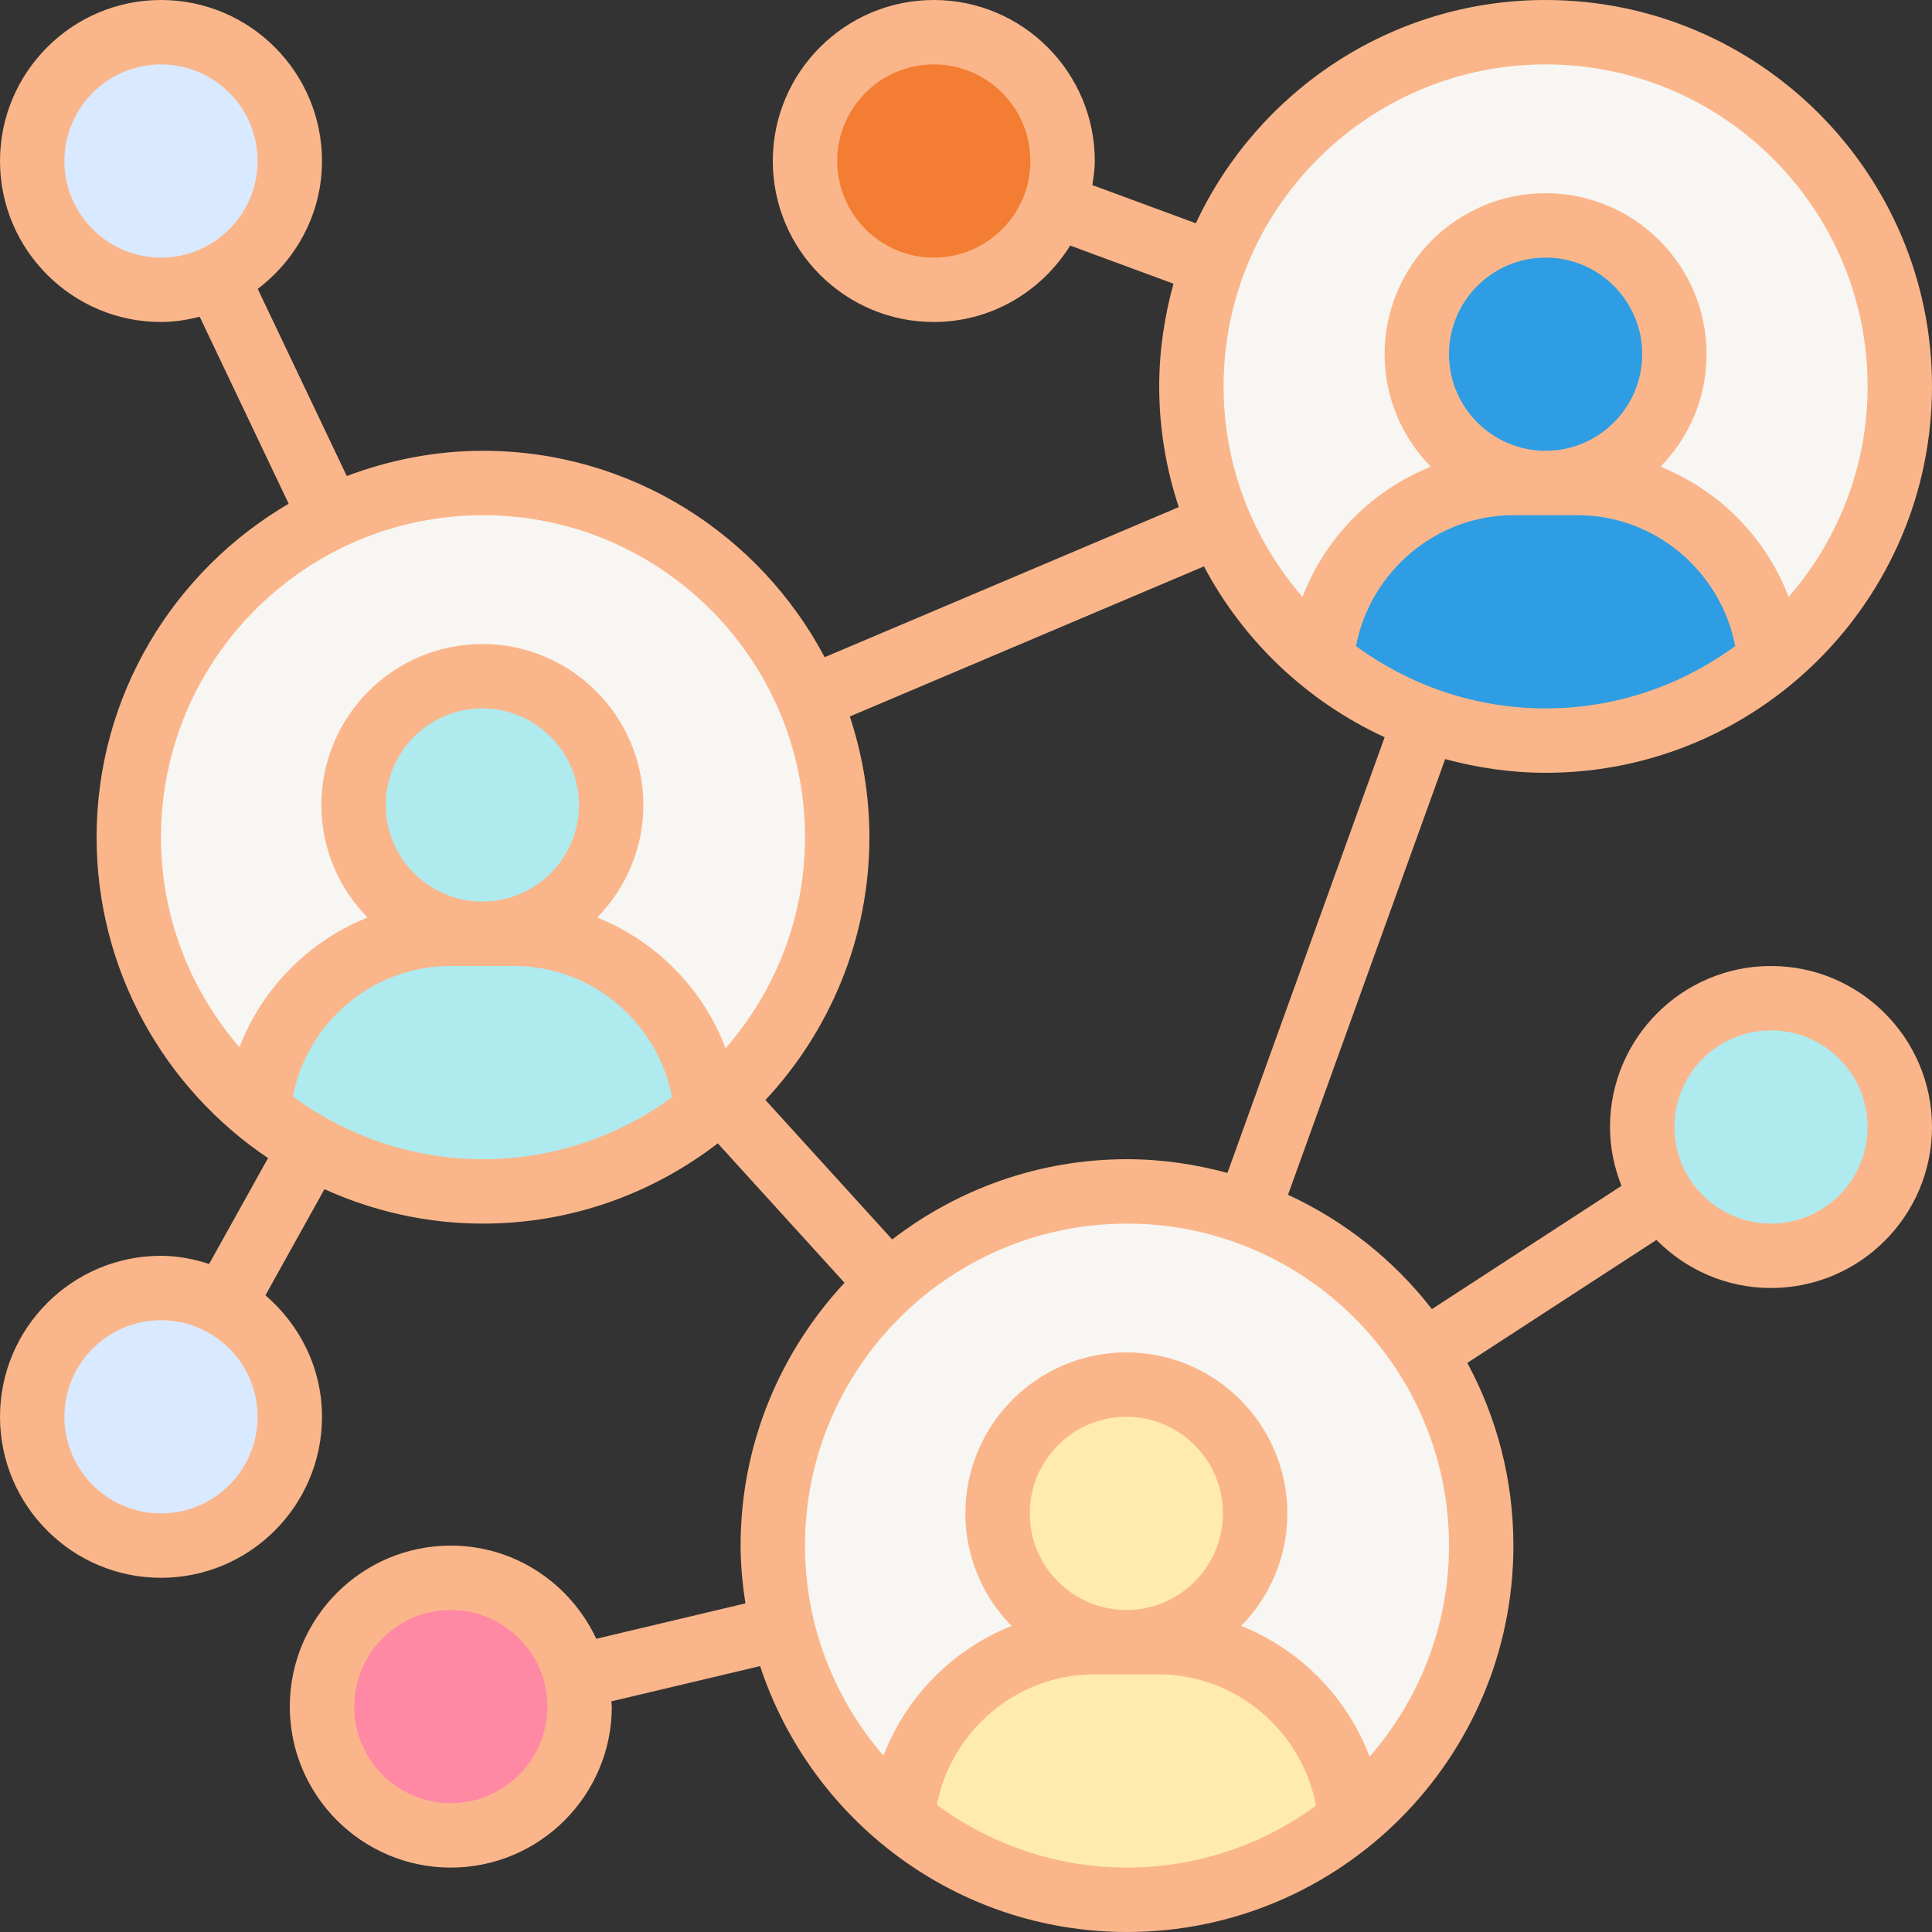
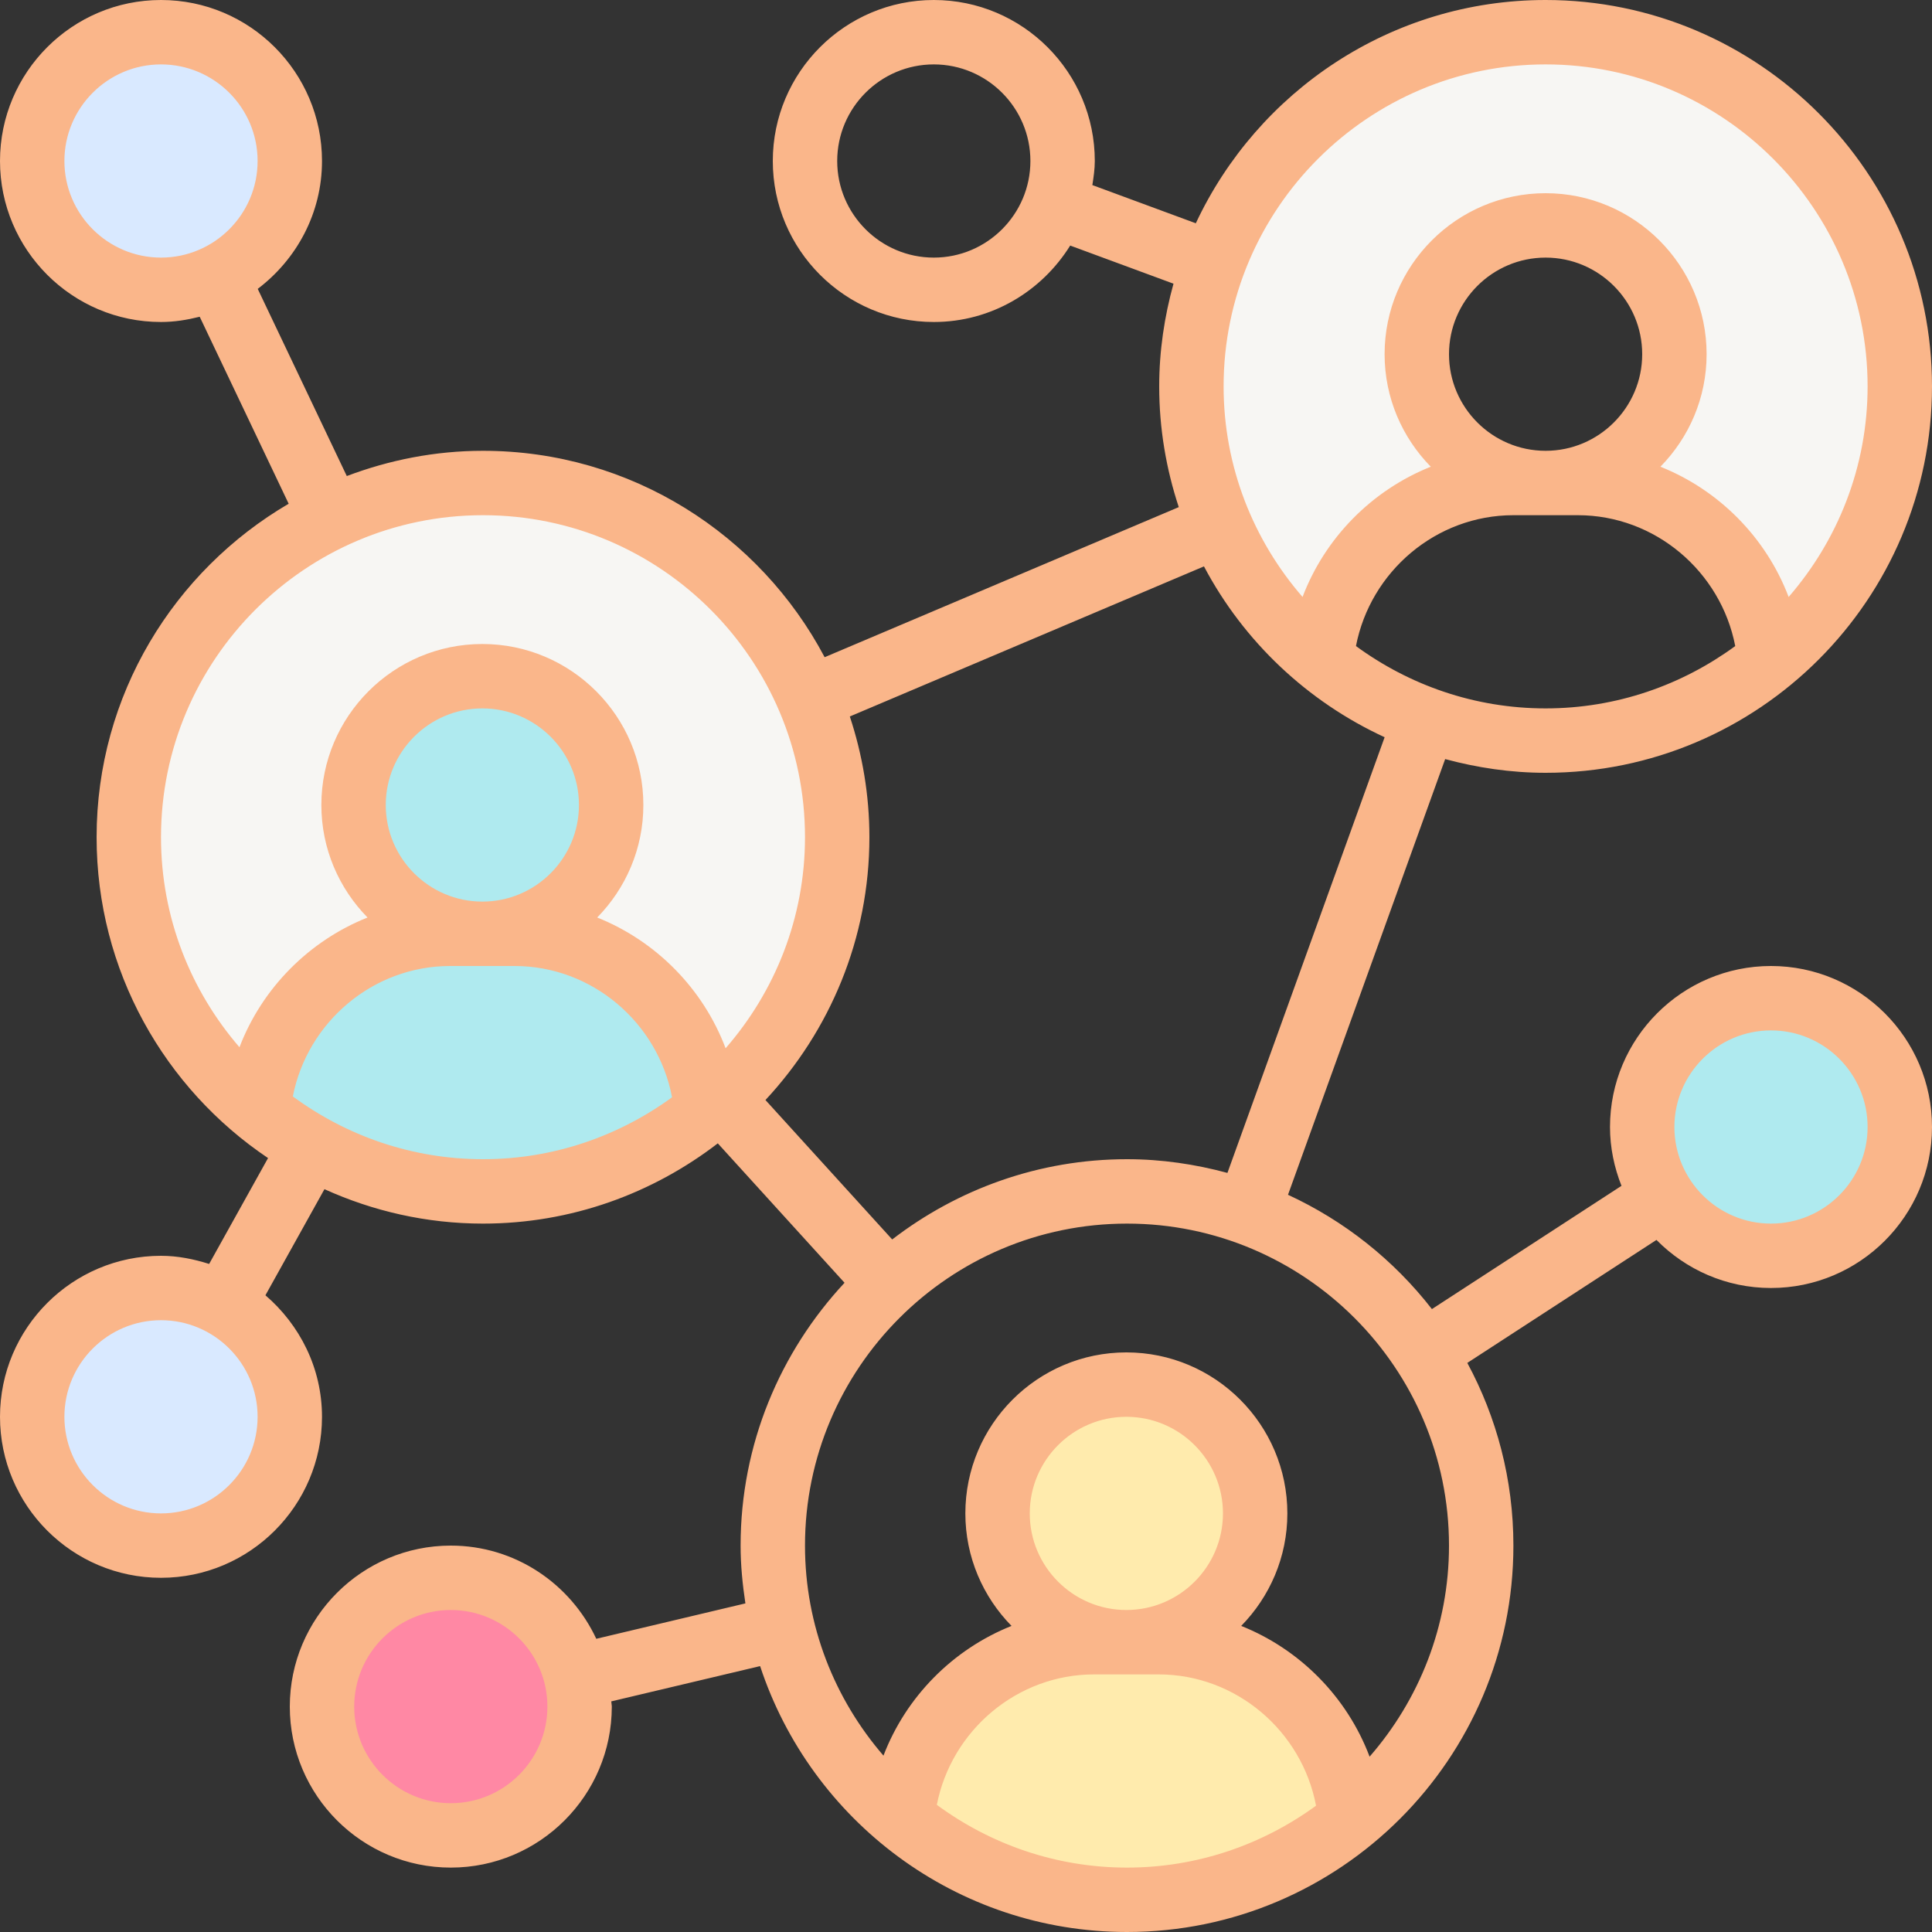
<svg xmlns="http://www.w3.org/2000/svg" width="512" height="512" viewBox="0 0 512 512" fill="none">
  <rect x="0" y="0" width="512" height="512" fill="#333333" stroke="none" />
  <g clip-path="url(#clip0_93_1653)">
    <path d="M469.333 332.8C463.65 332.809 458.055 331.392 453.061 328.679C448.066 325.966 443.832 322.043 440.747 317.27C437.25 311.891 435.2 305.491 435.2 298.667C435.2 279.808 450.475 264.533 469.333 264.533C488.192 264.533 503.467 279.808 503.467 298.667C503.467 317.525 488.192 332.8 469.333 332.8Z" fill="#AFEAEF" />
-     <path d="M469.163 175.017C452.949 188.245 432.213 196.267 409.6 196.267C398.337 196.267 387.584 194.304 377.683 190.72V190.634C367.529 187.05 358.229 181.675 350.037 175.018C352.171 148.736 374.272 128 401.067 128H418.133C444.929 128 467.029 148.737 469.163 175.017ZM443.733 93.867C443.733 112.717 428.45 128 409.6 128C390.75 128 375.467 112.717 375.467 93.867C375.467 75.017 390.75 59.733 409.6 59.733C428.45 59.733 443.733 75.017 443.733 93.867Z" fill="#2E9DE3" />
    <path d="M409.6 8.533C461.483 8.533 503.467 50.517 503.467 102.4C503.467 131.67 490.155 157.783 469.163 175.016C467.029 148.737 444.928 128 418.133 128H409.6C428.459 128 443.733 112.725 443.733 93.867C443.733 75.008 428.459 59.733 409.6 59.733C390.741 59.733 375.467 75.008 375.467 93.867C375.467 112.725 390.741 128 409.6 128H401.067C374.271 128 352.171 148.737 350.037 175.016C338.433 165.462 329.13 153.175 323.157 139.091C318.379 127.829 315.733 115.454 315.733 102.4C315.733 90.966 317.783 80.043 321.537 69.975C334.678 34.05 369.15 8.533 409.6 8.533Z" fill="#F7F6F3" />
    <path d="M298.667 503.467C275.967 503.467 255.147 495.446 238.933 482.05C241.15 455.85 263.253 435.2 289.963 435.2H307.029C333.824 435.2 355.925 455.937 358.059 482.217L358.146 482.304C341.93 495.531 321.279 503.467 298.667 503.467Z" fill="#FFEBAD" />
-     <path d="M289.963 435.2C263.253 435.2 241.15 455.851 238.933 482.05C223.404 469.25 212.138 451.583 207.358 431.358C205.654 424.363 204.8 417.109 204.8 409.6C204.8 382.037 216.662 357.291 235.52 340.138C252.159 324.949 274.347 315.733 298.667 315.733C309.93 315.733 320.683 317.696 330.583 321.28V321.366C349.95 328.278 366.338 341.505 377.346 358.483C386.987 373.163 392.533 390.741 392.533 409.6C392.533 438.87 379.137 465.067 358.146 482.304L358.059 482.217C355.925 455.937 333.824 435.2 307.029 435.2H298.496C317.355 435.2 332.629 419.925 332.629 401.067C332.629 382.208 317.355 366.933 298.496 366.933C279.637 366.933 264.363 382.208 264.363 401.067C264.363 419.925 279.637 435.2 298.496 435.2H289.963Z" fill="#F7F6F3" />
    <path d="M332.629 401.067C332.629 419.917 317.346 435.2 298.496 435.2C279.646 435.2 264.363 419.917 264.363 401.067C264.363 382.217 279.646 366.934 298.496 366.934C317.346 366.934 332.629 382.217 332.629 401.067Z" fill="#FFEBAD" />
-     <path d="M247.467 8.533C266.325 8.533 281.6 23.808 281.6 42.666C281.6 46.85 280.833 50.775 279.467 54.443C274.688 67.499 262.146 76.8 247.467 76.8C228.608 76.8 213.333 61.525 213.333 42.666C213.333 23.808 228.608 8.533 247.467 8.533Z" fill="#F37D32" />
    <path d="M128 315.734C111.445 315.734 95.917 311.467 82.433 303.958C77.396 301.225 72.705 297.984 68.267 294.317C70.483 268.116 92.587 247.467 119.296 247.467H136.363C163.157 247.467 185.259 268.204 187.392 294.483L187.479 294.571C171.263 307.798 150.612 315.734 128 315.734ZM161.963 213.334C161.963 232.184 146.679 247.467 127.829 247.467C108.979 247.467 93.696 232.184 93.696 213.334C93.696 194.483 108.979 179.2 127.829 179.2C146.679 179.2 161.963 194.483 161.963 213.334Z" fill="#AFEAEF" />
    <path d="M119.467 486.4C100.608 486.4 85.333 471.125 85.333 452.267C85.333 433.408 100.608 418.133 119.467 418.133C135.596 418.133 149.079 429.312 152.662 444.33C153.259 446.892 153.6 449.537 153.6 452.267C153.6 471.125 138.325 486.4 119.467 486.4Z" fill="#FF88A4" />
    <path d="M119.296 247.467C92.587 247.467 70.483 268.117 68.267 294.317C47.445 277.079 34.133 251.05 34.133 221.867C34.133 184.404 55.979 152.149 87.637 137.045C99.842 131.243 113.579 128 128 128C166.825 128 200.109 151.55 214.443 185.175C219.221 196.437 221.867 208.813 221.867 221.867C221.867 249.429 210.004 274.176 191.147 291.329C189.95 292.438 188.757 293.462 187.479 294.572L187.392 294.483C185.259 268.204 163.157 247.467 136.363 247.467H127.829C146.688 247.467 161.963 232.192 161.963 213.333C161.963 194.475 146.688 179.2 127.829 179.2C108.971 179.2 93.696 194.475 93.696 213.333C93.696 232.192 108.971 247.467 127.829 247.467H119.296Z" fill="#F7F6F3" />
    <path d="M42.667 341.333C48.642 341.333 54.357 342.87 59.221 345.683C69.717 351.488 76.8 362.667 76.8 375.467C76.8 394.325 61.525 409.6 42.667 409.6C23.808 409.6 8.533 394.325 8.533 375.467C8.533 356.608 23.808 341.333 42.667 341.333ZM42.667 8.533C61.525 8.533 76.8 23.808 76.8 42.666C76.8 56.233 68.863 68.013 57.346 73.386C52.909 75.605 47.871 76.8 42.667 76.8C23.808 76.8 8.533 61.525 8.533 42.666C8.533 23.808 23.808 8.533 42.667 8.533Z" fill="#D9E9FF" />
    <path d="M409.6 204.8C466.067 204.8 512 158.866 512 102.4C512 45.934 466.066 0 409.6 0C368.596 0 333.242 24.279 316.905 59.171L289.484 49.05C289.808 46.95 290.133 44.85 290.133 42.667C290.133 19.141 270.992 0 247.467 0C223.941 0 204.8 19.141 204.8 42.667C204.8 66.192 223.941 85.333 247.467 85.333C262.75 85.333 276.079 77.184 283.613 65.075L310.988 75.179C308.583 83.867 307.2 92.962 307.2 102.4C307.2 113.579 309.058 124.313 312.387 134.391L218.538 174.167C201.354 141.678 167.246 119.467 128 119.467C115.283 119.467 103.15 121.909 91.904 126.158L68.3 76.555C78.582 68.754 85.333 56.533 85.333 42.667C85.333 19.141 66.192 0 42.667 0C19.141 0 0 19.141 0 42.667C0 66.192 19.141 85.333 42.667 85.333C46.217 85.333 49.621 84.771 52.925 83.941L76.5 133.495C46.112 151.279 25.6 184.183 25.6 221.867C25.6 257.263 43.659 288.505 71.034 306.9L55.424 334.958C51.362 333.679 47.136 332.8 42.667 332.8C19.141 332.8 0 351.941 0 375.467C0 398.992 19.141 418.133 42.667 418.133C66.192 418.133 85.333 398.992 85.333 375.467C85.333 362.546 79.438 351.088 70.341 343.263L85.983 315.146C98.817 320.955 113.017 324.267 128 324.267C151.417 324.267 172.955 316.28 190.225 302.999L223.812 339.95C206.779 358.245 196.267 382.688 196.267 409.6C196.267 414.821 196.787 419.908 197.537 424.917L158.021 434.296C151.221 419.755 136.549 409.6 119.467 409.6C95.941 409.6 76.8 428.741 76.8 452.267C76.8 475.792 95.941 494.933 119.467 494.933C142.992 494.933 162.133 475.792 162.133 452.267C162.133 451.796 162.004 451.355 161.996 450.883L201.438 441.534C214.887 482.395 253.355 512 298.667 512C355.134 512 401.067 466.066 401.067 409.6C401.067 392.092 396.638 375.604 388.853 361.184L438.979 328.592C446.73 336.443 457.462 341.333 469.333 341.333C492.859 341.333 512 322.192 512 298.667C512 275.141 492.859 256 469.333 256C445.808 256 426.667 275.141 426.667 298.667C426.667 304.179 427.801 309.417 429.712 314.258L379.471 346.921C369.364 333.919 356.285 323.531 341.333 316.629L382.983 201.167C391.484 203.458 400.383 204.8 409.6 204.8ZM247.467 68.267C233.355 68.267 221.867 56.779 221.867 42.667C221.867 28.555 233.355 17.067 247.467 17.067C261.579 17.067 273.067 28.555 273.067 42.667C273.067 56.779 261.579 68.267 247.467 68.267ZM17.067 42.667C17.067 28.555 28.555 17.067 42.667 17.067C56.779 17.067 68.267 28.555 68.267 42.667C68.267 56.779 56.779 68.267 42.667 68.267C28.555 68.267 17.067 56.779 17.067 42.667ZM42.667 401.067C28.555 401.067 17.067 389.579 17.067 375.467C17.067 361.355 28.555 349.867 42.667 349.867C56.779 349.867 68.267 361.355 68.267 375.467C68.267 389.579 56.779 401.067 42.667 401.067ZM119.467 477.867C105.355 477.867 93.867 466.379 93.867 452.267C93.867 438.155 105.355 426.667 119.467 426.667C133.579 426.667 145.067 438.155 145.067 452.267C145.067 466.379 133.579 477.867 119.467 477.867ZM469.333 273.067C483.445 273.067 494.933 284.555 494.933 298.667C494.933 312.779 483.445 324.267 469.333 324.267C455.221 324.267 443.733 312.779 443.733 298.667C443.733 284.555 455.221 273.067 469.333 273.067ZM359.346 171.213C363.154 151.475 380.555 136.533 401.067 136.533H418.133C438.645 136.533 456.046 151.475 459.854 171.213C445.739 181.546 428.4 187.733 409.6 187.733C390.8 187.733 373.462 181.547 359.346 171.213ZM409.6 119.467C395.488 119.467 384 107.979 384 93.867C384 79.755 395.488 68.267 409.6 68.267C423.712 68.267 435.2 79.755 435.2 93.867C435.2 107.979 423.712 119.467 409.6 119.467ZM409.6 17.067C456.654 17.067 494.933 55.346 494.933 102.4C494.933 123.733 487.004 143.225 474.009 158.201C468.029 142.454 455.563 129.888 440.029 123.683C447.584 115.983 452.267 105.472 452.267 93.867C452.267 70.341 433.125 51.2 409.6 51.2C386.075 51.2 366.933 70.341 366.933 93.867C366.933 105.471 371.616 115.983 379.171 123.683C363.637 129.888 351.171 142.454 345.191 158.201C332.196 143.225 324.267 123.733 324.267 102.4C324.267 55.346 362.546 17.067 409.6 17.067ZM42.667 221.867C42.667 174.813 80.946 136.533 128 136.533C175.054 136.533 213.333 174.813 213.333 221.867C213.333 243.267 205.355 262.809 192.291 277.804C186.334 262 173.842 249.371 158.267 243.15C165.812 235.45 170.496 224.938 170.496 213.333C170.496 189.808 151.355 170.667 127.829 170.667C104.304 170.667 85.163 189.808 85.163 213.333C85.163 224.938 89.845 235.45 97.4 243.15C81.912 249.326 69.463 261.845 63.462 277.529C50.542 262.571 42.667 243.142 42.667 221.867ZM102.229 213.333C102.229 199.221 113.717 187.733 127.829 187.733C141.941 187.733 153.429 199.221 153.429 213.333C153.429 227.445 141.941 238.933 127.829 238.933C113.717 238.933 102.229 227.445 102.229 213.333ZM77.604 290.566C81.45 270.883 98.825 256 119.296 256H136.363C156.912 256 174.347 270.992 178.1 290.791C164.013 301.063 146.73 307.2 128 307.2C109.133 307.2 91.742 300.971 77.604 290.566ZM248.271 478.3C252.116 458.617 269.491 443.733 289.963 443.733H307.029C327.579 443.733 345.013 458.725 348.767 478.525C334.679 488.797 317.396 494.933 298.667 494.933C279.799 494.933 262.409 488.704 248.271 478.3ZM298.496 426.667C284.384 426.667 272.896 415.179 272.896 401.067C272.896 386.955 284.384 375.467 298.496 375.467C312.608 375.467 324.096 386.955 324.096 401.067C324.096 415.179 312.608 426.667 298.496 426.667ZM384 409.6C384 431.001 376.021 450.542 362.958 465.537C356.999 449.733 344.509 437.104 328.933 430.883C336.479 423.183 341.163 412.671 341.163 401.067C341.163 377.541 322.021 358.4 298.496 358.4C274.971 358.4 255.829 377.541 255.829 401.067C255.829 412.671 260.512 423.183 268.066 430.883C252.579 437.059 240.13 449.579 234.129 465.262C221.209 450.304 213.333 430.876 213.333 409.6C213.333 362.546 251.613 324.267 298.667 324.267C345.721 324.267 384 362.546 384 409.6ZM325.283 310.833C316.783 308.542 307.884 307.2 298.667 307.2C275.25 307.2 253.712 315.187 236.442 328.467L202.854 291.517C219.888 273.221 230.4 248.779 230.4 221.867C230.4 210.688 228.542 199.954 225.213 189.875L319.062 150.099C329.576 169.975 346.446 185.925 366.942 195.371L325.283 310.833Z" fill="#FAB68A" />
  </g>
  <defs>
    <clipPath id="clip0_93_1653">
      <rect width="512" height="512" fill="white" />
    </clipPath>
  </defs>
</svg>